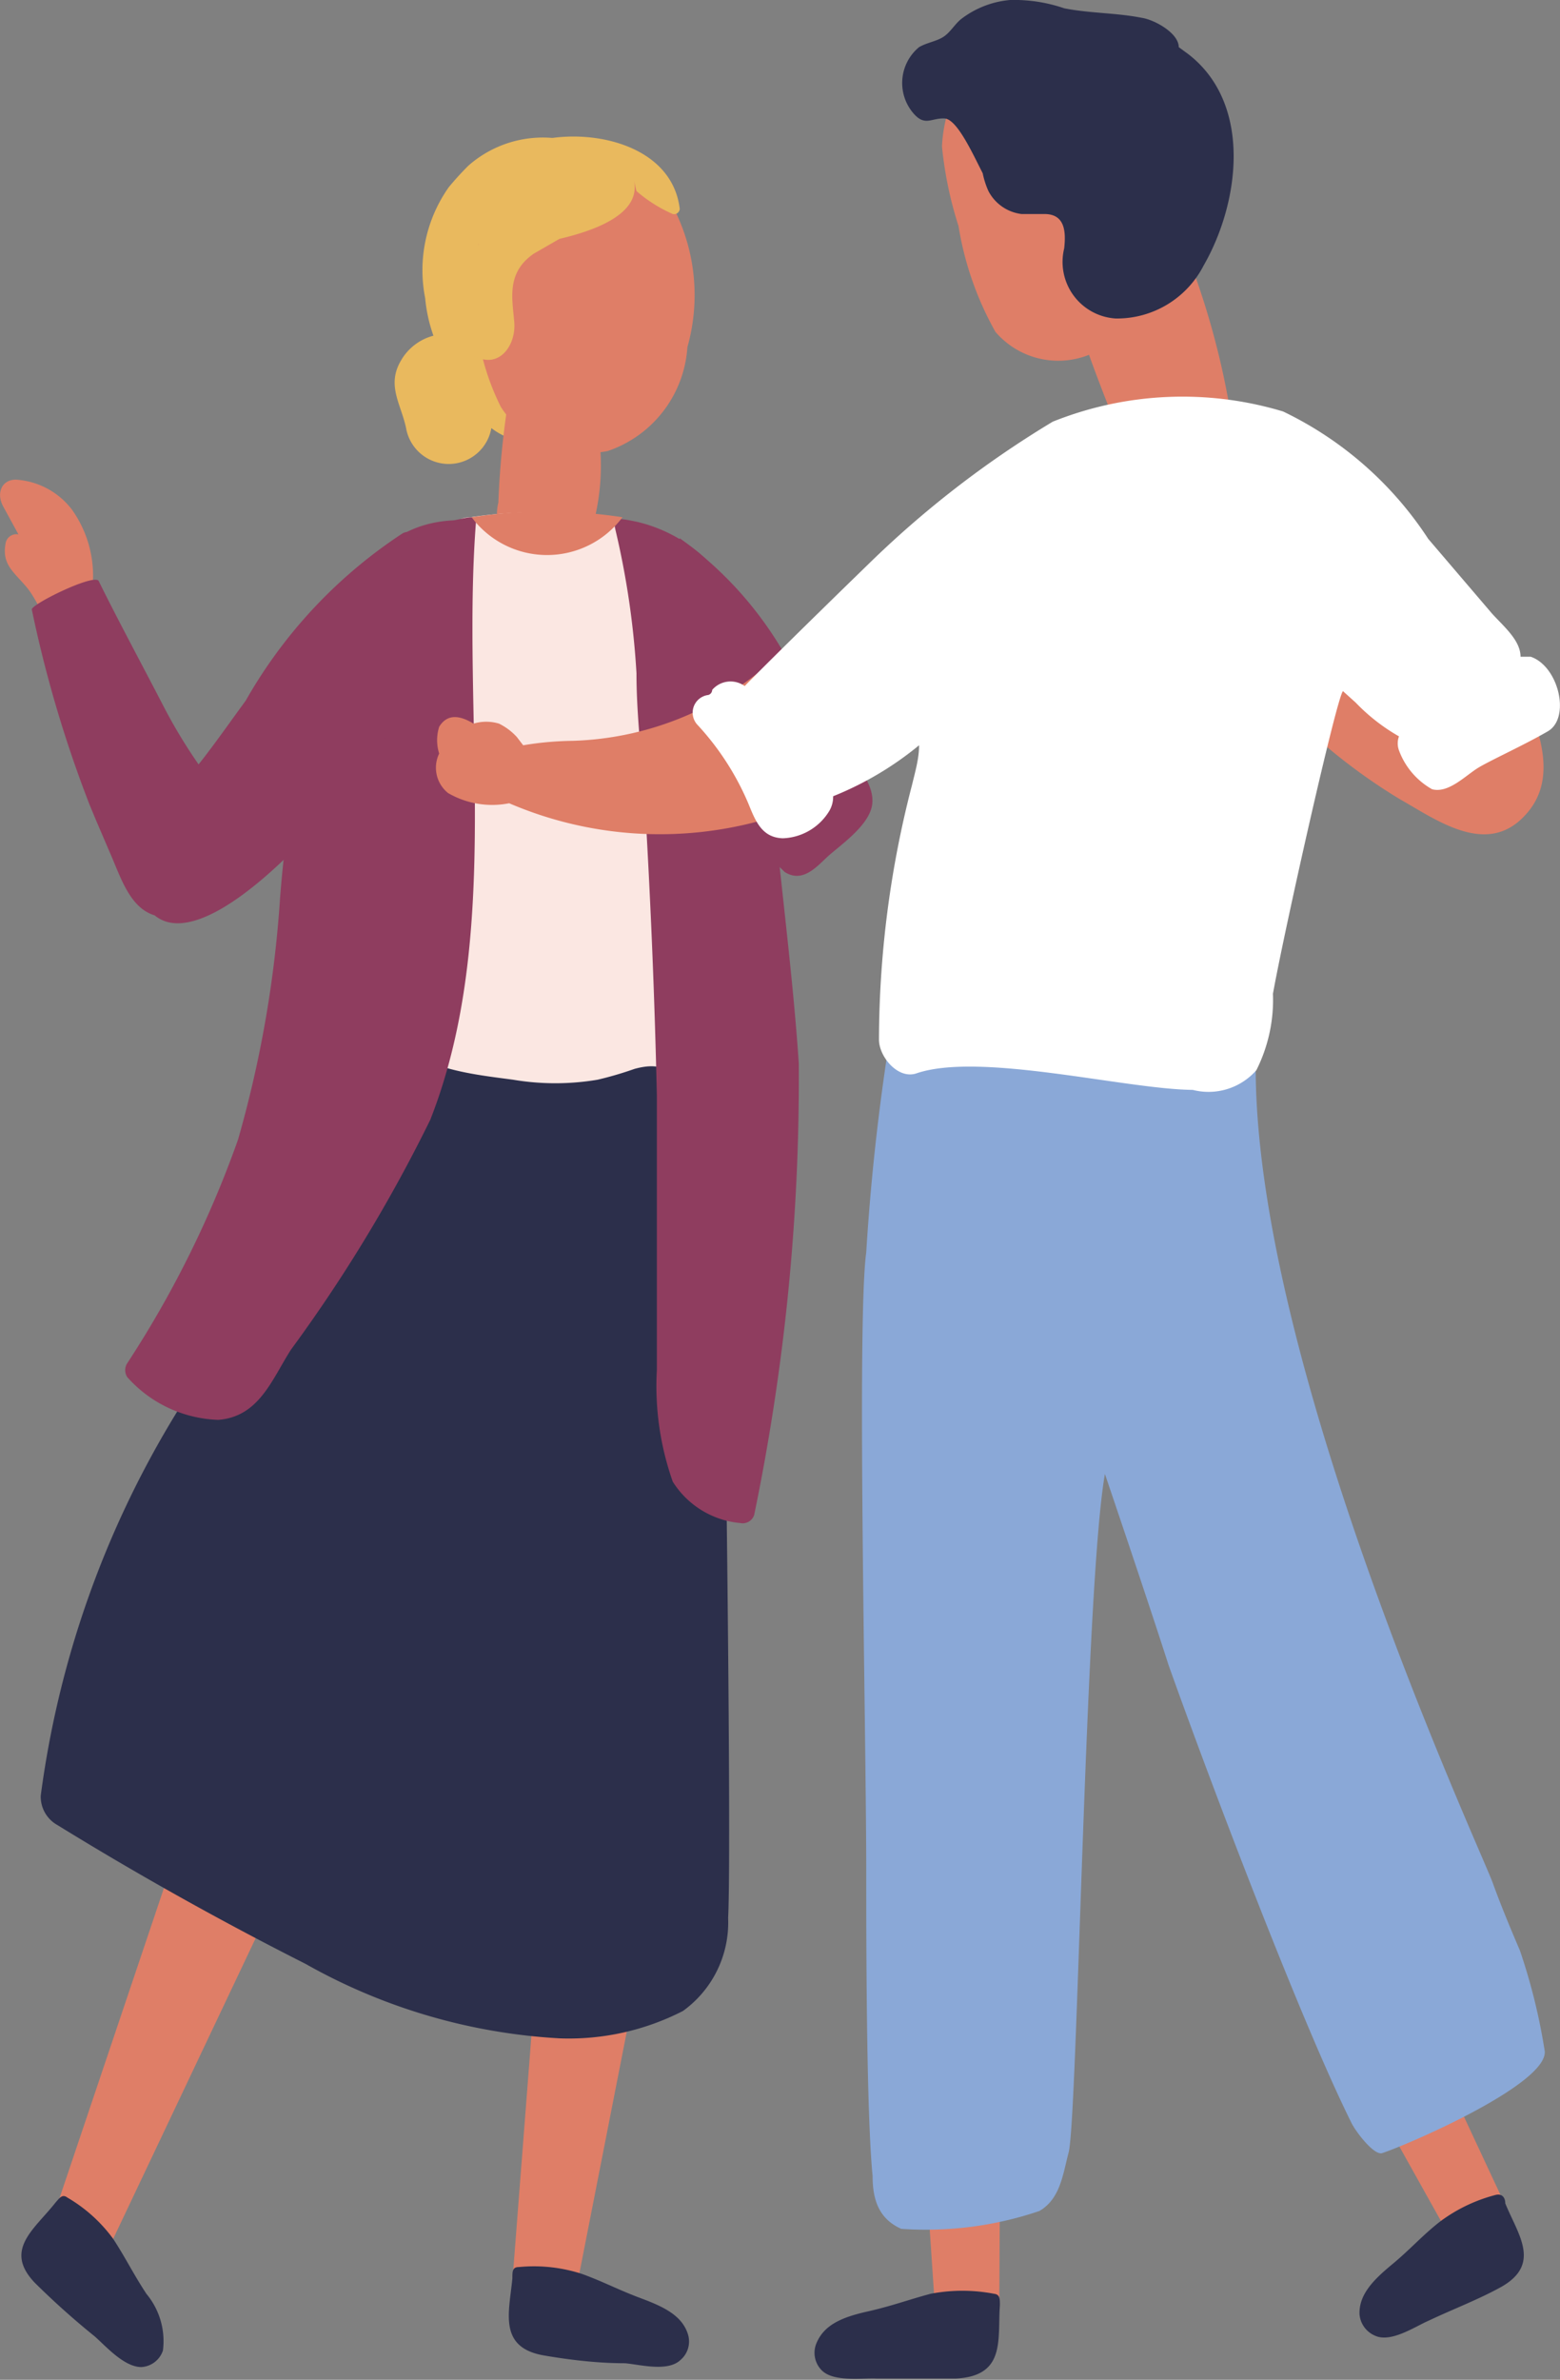
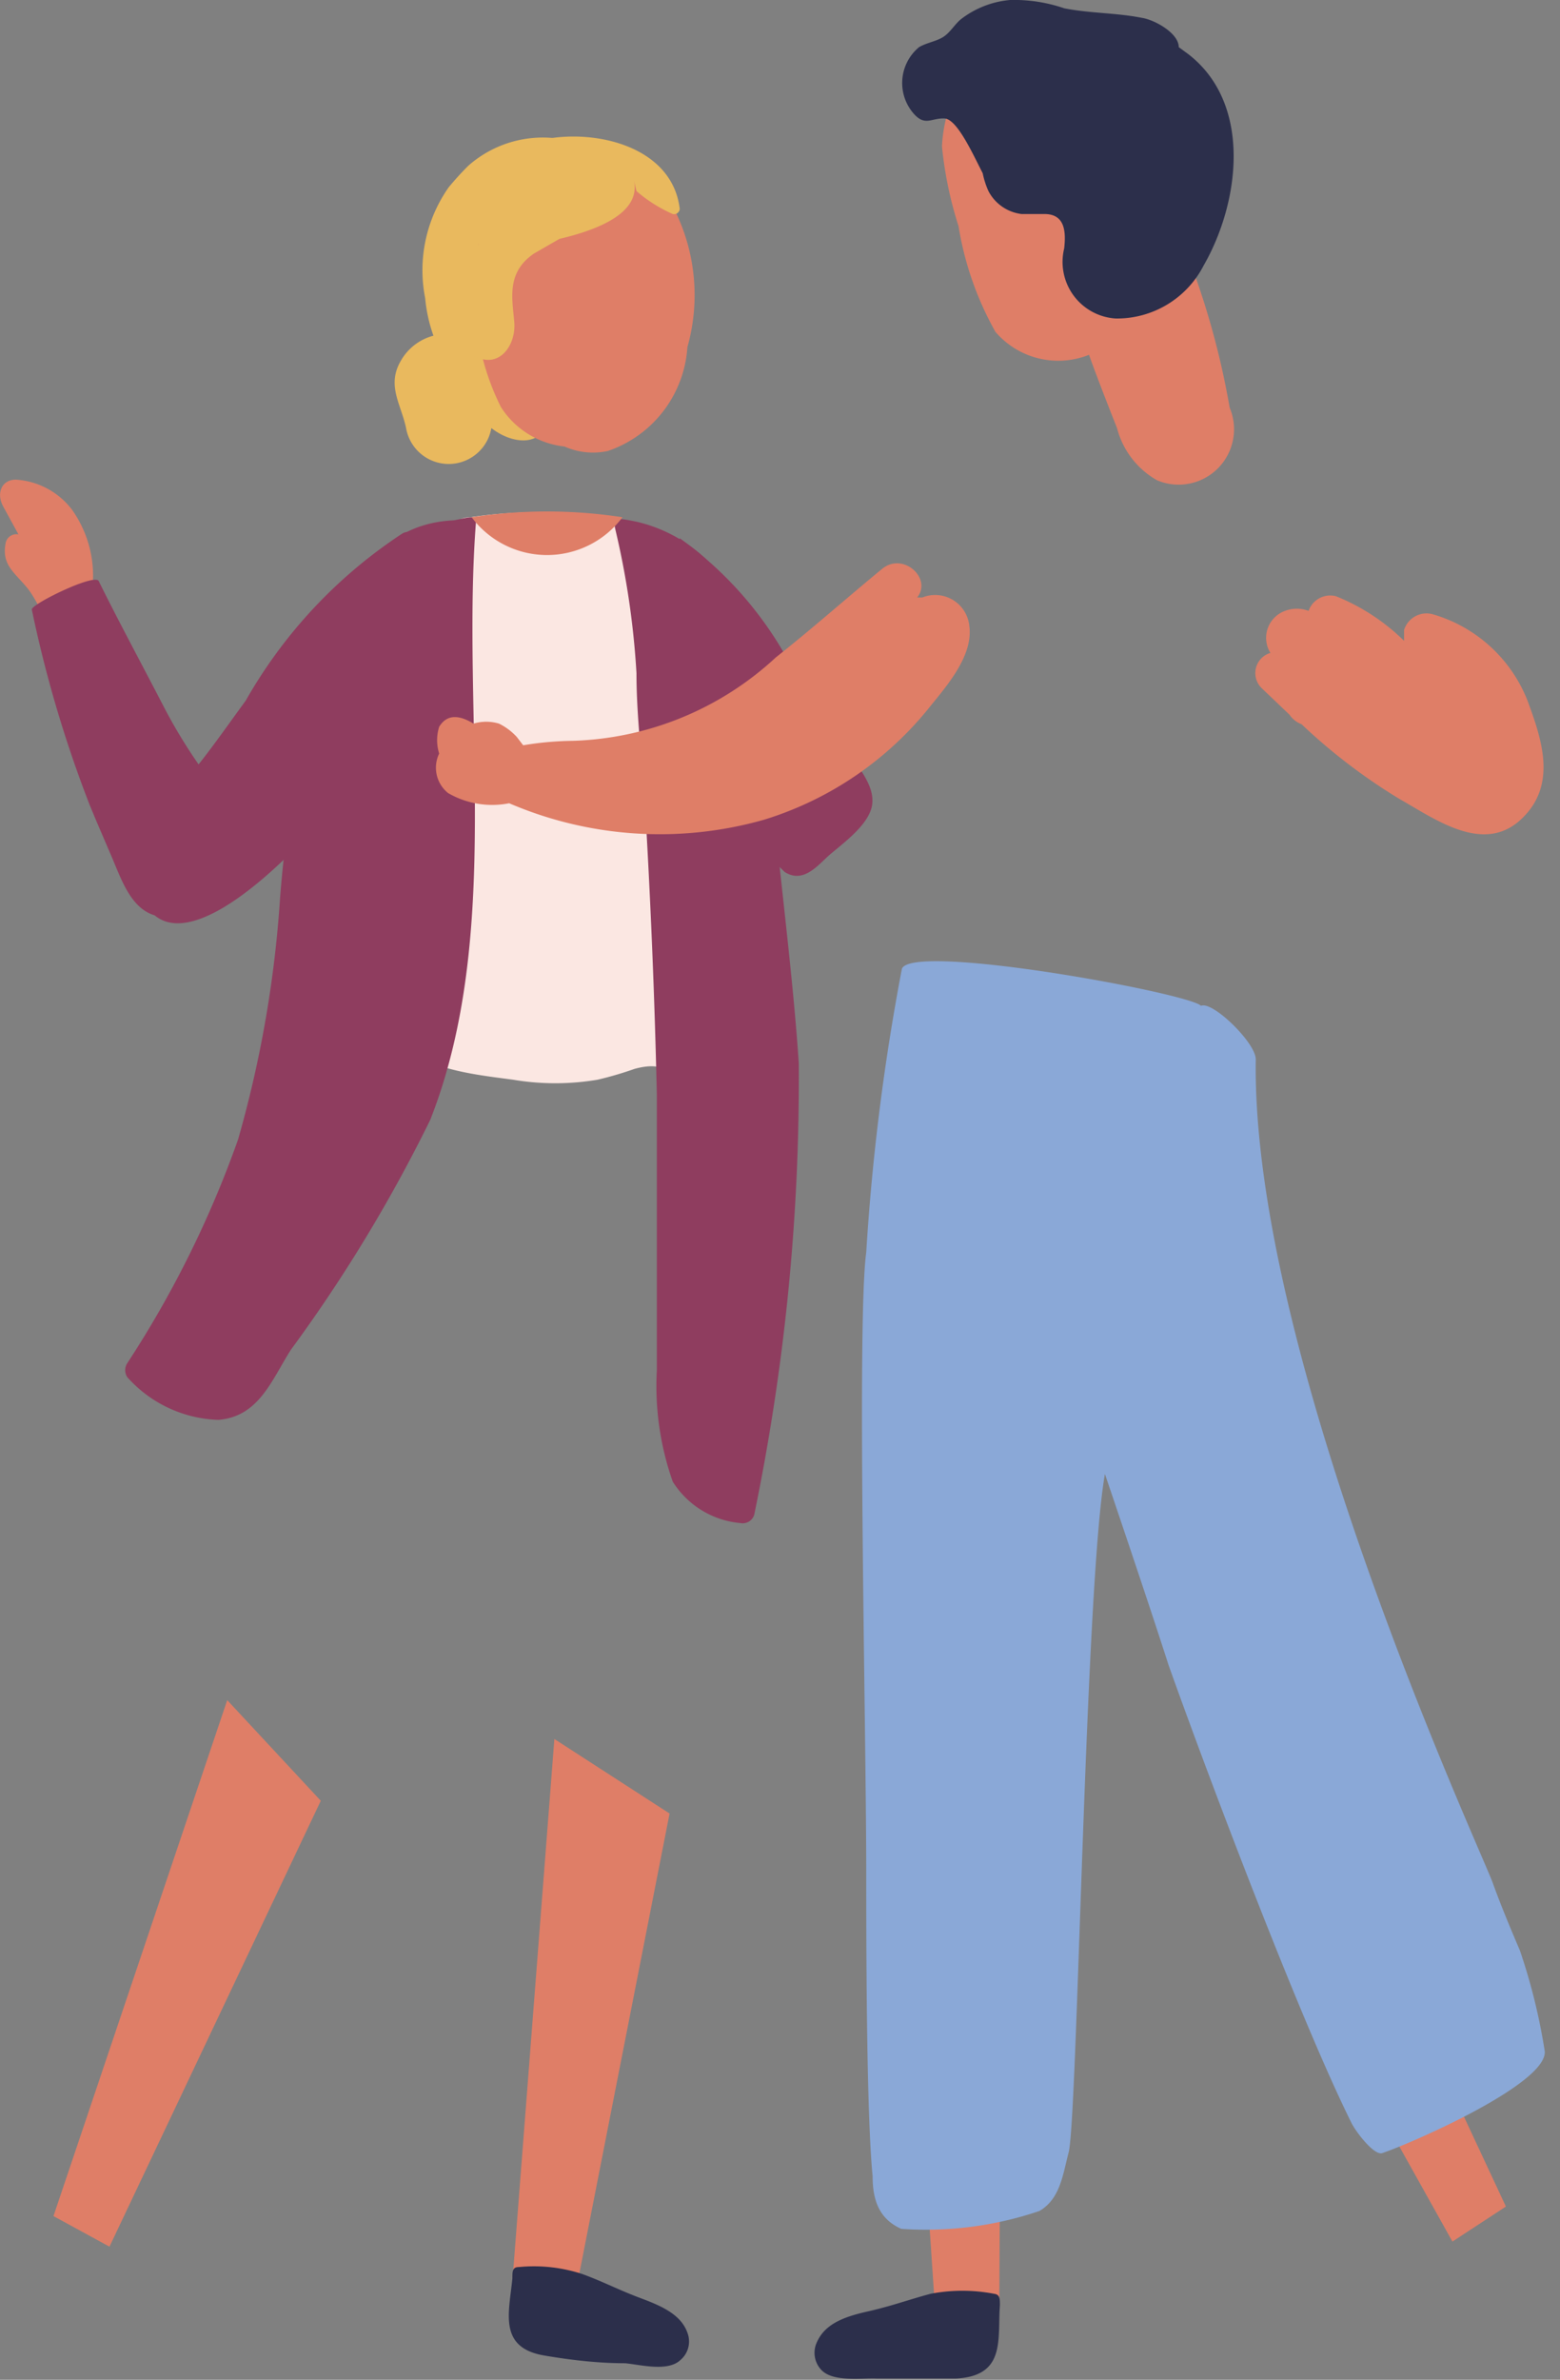
<svg xmlns="http://www.w3.org/2000/svg" viewBox="0 0 24.51 37.36">
  <rect x="0" y="0" width="24.51" height="37.36" fill="#808080" stroke="none" />
  <defs>
    <style>.cls-1{fill:#8f3d5f;}.cls-2{fill:#df7e67;}.cls-3{fill:#e9b95e;}.cls-4{fill:#2c2f4b;}.cls-5{fill:#fbe7e2;}.cls-6{fill:#8aa8d7;}.cls-7{fill:#fff;}</style>
  </defs>
  <g id="レイヤー_2" data-name="レイヤー 2">
    <g id="レイヤー_1-2" data-name="レイヤー 1">
      <g id="il_s5">
        <path class="cls-1" d="M13.28,11.73l-.89-1.35a5.78,5.78,0,0,0-1.71-1.93,3.09,3.09,0,0,0-.06.6,4.43,4.43,0,0,0,.68,1.77,4.51,4.51,0,0,0,.22.44.24.24,0,0,0,0,.12l-.1,0a.19.19,0,0,0-.23.17,2.11,2.11,0,0,0,.43,1.14,3.13,3.13,0,0,0,.71,1c.27.17.48-.06.66-.23s.65-.48.71-.81S13.44,12,13.28,11.73ZM11.42,9.88a.15.15,0,0,0-.13.09,3.59,3.59,0,0,1-.24-.53Zm.21,1.93v0l0,0a.19.19,0,0,1,0-.08Z" />
        <path class="cls-2" d="M1.46,9.13h0A1.79,1.79,0,0,0,1.13,8a1.2,1.2,0,0,0-.88-.47c-.23,0-.31.22-.2.42l.24.44a.17.17,0,0,0-.2.13c-.07.34.13.46.33.7s.26.57.56.7A.46.46,0,0,0,1.46,9.13Z" />
        <path class="cls-3" d="M9.42,2.4a1.77,1.77,0,0,0-2.06.2,4.57,4.57,0,0,0-.31.34,2.26,2.26,0,0,0-.37,1.74,2.4,2.4,0,0,0,.13.59.83.83,0,0,0-.51.39c-.23.39,0,.68.08,1.06a.68.68,0,0,0,1.34,0h0c.37.29.93.31.9-.33,0-.44-.12-.88-.15-1.33,0-.22,0-.43-.07-.64a3.57,3.57,0,0,0,.07-1c.11-.25.22-.51.31-.77h.09a1.48,1.48,0,0,0,.46.08A.18.18,0,0,0,9.42,2.4Z" />
-         <path class="cls-2" d="M9.4,6.77c0-.18-.32-.26-.35,0a.17.17,0,0,0-.24,0,.19.19,0,0,0-.27,0l-.08,0a.87.87,0,0,0,0-.28v0a.18.18,0,0,0-.08-.19.11.11,0,0,0,0-.06C8.35,6.05,8,6,8,6.2a13.63,13.63,0,0,0-.17,1.69.74.74,0,0,0,0,.36v.11a.16.16,0,0,0,.17.17.14.14,0,0,0,.1.08l.07,0h.07c.32.06.79.18,1-.12A3.57,3.57,0,0,0,9.4,6.77Z" />
        <polygon class="cls-2" points="8.05 35.82 9.03 36.06 10.52 28.47 8.71 27.3 8.05 35.82" />
        <path class="cls-4" d="M8.05,35.77c0-.11,0-.18.1-.18a2.44,2.44,0,0,1,1,.11c.33.12.57.25.92.38s.65.27.74.57a.38.38,0,0,1-.12.4c-.2.19-.64.07-.87.05-.42,0-.85-.05-1.26-.12C7.82,36.86,8,36.3,8.05,35.77Z" />
        <polygon class="cls-2" points="0.84 34.79 1.72 35.27 5.04 28.27 3.57 26.69 0.84 34.79" />
-         <path class="cls-4" d="M.87,34.58c.07-.08.11-.14.19-.08a2.36,2.36,0,0,1,.72.65c.19.29.31.54.52.86a1.16,1.16,0,0,1,.26.89.38.38,0,0,1-.34.26c-.27,0-.56-.33-.73-.48a12.51,12.51,0,0,1-.94-.84C.05,35.32.54,35,.87,34.58Z" />
        <path class="cls-2" d="M10.39,2.94a1.56,1.56,0,0,0-1.75-.68A1.76,1.76,0,0,0,7.52,4a3.85,3.85,0,0,0,.35,2.39,1.36,1.36,0,0,0,1,.62,1.1,1.1,0,0,0,.68.07A1.85,1.85,0,0,0,10.8,5.45,3,3,0,0,0,10.39,2.94Z" />
-         <path class="cls-4" d="M11.3,17.1a.5.5,0,0,0-.15-.37.48.48,0,0,0-.64-.36,22.79,22.79,0,0,1-4,.1,22.31,22.31,0,0,0-1.71,2.92c-.44.68-1,1.29-1.46,1.93a15.33,15.33,0,0,0-2.7,6.87.51.51,0,0,0,.26.46q1.9,1.17,3.9,2.18a9.14,9.14,0,0,0,4,1.17,3.93,3.93,0,0,0,1.93-.43,1.71,1.71,0,0,0,.71-1.46C11.5,29,11.38,19.81,11.3,17.1Z" />
        <path class="cls-5" d="M12.09,12.6a10.53,10.53,0,0,0-.5-2.07c-.2-1-.4-2-1.51-2.3a7.16,7.16,0,0,0-2.69-.11c-.19,0-.23.1-.49.21a.25.25,0,0,0-.17,0A1.91,1.91,0,0,0,5.4,10a13.21,13.21,0,0,0,.06,3.14A8.89,8.89,0,0,0,6,16c.35.76,1.31.85,2.06.95a4,4,0,0,0,1.33,0,5.54,5.54,0,0,0,.58-.17c.37-.1.48,0,.8.13.83.31,1.12-.88,1.22-1.46A15.85,15.85,0,0,0,12.09,12.6Z" />
        <path class="cls-1" d="M7.48,8.17c0-.11-.28,0-.38,0-1.16.07-1.6,1-2,2a20.11,20.11,0,0,0-.7,3.93,18,18,0,0,1-.66,3.79A16.41,16.41,0,0,1,2,21.4a.2.2,0,0,0,0,.22,2,2,0,0,0,1.43.67c.64-.05.84-.63,1.14-1.1a23.79,23.79,0,0,0,2.19-3.61C7.91,14.66,7.24,11.21,7.48,8.17Z" />
        <path class="cls-1" d="M12.55,16.69c-.08-1.19-.23-2.38-.35-3.56L12,11.31a2.58,2.58,0,0,0-.13-1,2.45,2.45,0,0,0-.36-1A2.35,2.35,0,0,0,10,8.19c-.3-.06-.38-.08-.33.13A13,13,0,0,1,10,10.57c0,.72.1,1.45.14,2.18q.13,2.22.18,4.44c0,1.44,0,2.88,0,4.32a4.51,4.51,0,0,0,.25,1.75,1.4,1.4,0,0,0,1.06.65.19.19,0,0,0,.22-.13A33.82,33.82,0,0,0,12.55,16.69Z" />
        <path class="cls-1" d="M6.33,8.37A7.66,7.66,0,0,0,3.86,11c-.25.34-.5.7-.74,1a8.24,8.24,0,0,1-.57-.95c-.29-.56-.72-1.36-1-1.93C1.48,9,.48,9.49.5,9.57a19.32,19.32,0,0,0,.91,3.07l.1.24.21.49c.17.38.31.88.71,1,1,.83,3.83-2.74,4-3.51a.18.18,0,0,0-.3-.17l-.07.07.17-.7a.17.17,0,0,0-.06-.18c0-.17,0-.34,0-.52a.16.16,0,0,0-.17-.17.18.18,0,0,0-.31.06v.05l-.12,0a3.33,3.33,0,0,1,.87-.63C6.71,8.58,6.54,8.27,6.33,8.37Z" />
        <path class="cls-3" d="M8.45,2.21a.09.09,0,0,0-.06.09,1.42,1.42,0,0,0-.93,1.12.13.13,0,0,0,.06.12l0,0a.16.16,0,0,0,0,.16.17.17,0,0,0,0,.14.67.67,0,0,0-.14.32,1.16,1.16,0,0,0,0,.32s0,0,0,0a1.28,1.28,0,0,1,0,.86.17.17,0,0,0,.06.24c.39.23.67-.15.64-.52s-.13-.78.31-1.08l.4-.23c.64-.15,1.28-.42,1.17-.92L10,3a2.28,2.28,0,0,0,.57.36.09.09,0,0,0,.11-.08C10.56,2.27,9.28,2,8.45,2.21Z" />
        <path class="cls-2" d="M7.41,8.12h0a1.48,1.48,0,0,0,2.37,0A7.81,7.81,0,0,0,7.41,8.12Z" />
        <path class="cls-2" d="M15.23,9.83a.54.54,0,0,0-.74-.45h-.08c.24-.3-.22-.72-.55-.45-.56.46-1.1.94-1.67,1.39A4.91,4.91,0,0,1,9,11.63a5.06,5.06,0,0,0-.78.07l0,0-.1-.13a.94.94,0,0,0-.28-.21.69.69,0,0,0-.4,0c-.18-.11-.4-.18-.54.05a.7.7,0,0,0,0,.42v0a.51.51,0,0,0,.14.62A1.38,1.38,0,0,0,8,12.61a6,6,0,0,0,4,.26,5.34,5.34,0,0,0,2.63-1.8C14.9,10.74,15.29,10.28,15.23,9.83Z" />
        <path class="cls-2" d="M24,11a2.28,2.28,0,0,0-1.5-1.36.37.37,0,0,0-.44.25l0,.17a3.26,3.26,0,0,0-1.07-.7.36.36,0,0,0-.43.23.52.52,0,0,0-.37,0,.45.45,0,0,0-.23.66.33.33,0,0,0-.13.56l.43.41h0a.4.4,0,0,0,.19.15l0,0A9.06,9.06,0,0,0,22,12.55c.55.31,1.3.86,1.89.32S24.22,11.6,24,11Z" />
        <polygon class="cls-2" points="15.7 36.25 14.7 36.38 14.57 34.44 15.71 34.41 15.7 36.25" />
        <path class="cls-4" d="M15.71,36.19c0-.1,0-.17-.09-.18a2.64,2.64,0,0,0-1,0c-.34.09-.6.19-1,.28s-.67.21-.79.49a.39.39,0,0,0,.07.42c.18.2.63.13.87.14.41,0,.84,0,1.25,0C15.81,37.3,15.67,36.72,15.71,36.19Z" />
        <polygon class="cls-2" points="23.66 34.64 22.82 35.19 21.87 33.49 22.88 32.97 23.66 34.64" />
-         <path class="cls-4" d="M23.65,34.59c0-.1-.06-.16-.16-.13a2.51,2.51,0,0,0-.87.42c-.28.22-.46.43-.75.67s-.52.47-.51.78a.4.4,0,0,0,.25.34c.25.11.63-.15.84-.24.38-.18.78-.33,1.14-.53C24.22,35.54,23.85,35.08,23.65,34.59Z" />
        <path class="cls-6" d="M24.27,32.2a9.35,9.35,0,0,0-.39-1.58c-.15-.35-.3-.71-.43-1.07-.23-.61-3.79-8.29-3.72-12.92,0-.26-.68-.92-.86-.84-.19-.2-4.55-1-4.7-.58a35.16,35.16,0,0,0-.56,4.45c-.15,1.09,0,7.52,0,9.72,0,1,0,3.77.1,4.78,0,.36.09.67.45.83a5.55,5.55,0,0,0,2.17-.28c.33-.19.37-.58.46-.92.14-.54.26-8.9.57-10.65,0,0,.68,2,1,3,.62,1.74,2.06,5.55,2.87,7.18.06.13.36.53.49.48C22.17,33.65,24.32,32.71,24.27,32.2Z" />
        <path class="cls-2" d="M19.32,6.4v0a12.62,12.62,0,0,0-.7-2.49,2.54,2.54,0,0,0-.32-1.61c-.45-.78.41-1.72-.9-1.84A2.41,2.41,0,0,0,15.29,1,2.24,2.24,0,0,0,14.8,2.3a6,6,0,0,0,.26,1.25,5,5,0,0,0,.58,1.66,1.3,1.3,0,0,0,1.47.36c.14.39.29.77.44,1.15a1.32,1.32,0,0,0,.63.82A.87.87,0,0,0,19.32,6.4Z" />
-         <path class="cls-7" d="M24.05,10.31l-.16,0c0-.26-.27-.48-.45-.68l-1-1.17a5.63,5.63,0,0,0-2.28-2,5.48,5.48,0,0,0-3.62.16,15.75,15.75,0,0,0-2.9,2.24s-1.33,1.29-1.94,1.91a.38.38,0,0,0-.51.06s0,.06-.06.08a.28.28,0,0,0-.18.46,4.26,4.26,0,0,1,.81,1.25c.11.27.21.53.54.54a.89.89,0,0,0,.73-.43.44.44,0,0,0,.06-.23,5.12,5.12,0,0,0,1.35-.8c0,.21-.06.41-.11.62a16,16,0,0,0-.52,4c0,.27.3.63.59.53,1-.34,3.28.25,4.34.26a1,1,0,0,0,1-.31A2.46,2.46,0,0,0,20,15.6c.18-1,1-4.65,1.1-4.75l.2.18a3,3,0,0,0,.68.53.32.32,0,0,0,0,.22,1.16,1.16,0,0,0,.52.61c.26.07.53-.22.73-.34s.73-.36,1.09-.57S24.49,10.46,24.05,10.31Z" />
        <path class="cls-4" d="M18.67.85,18.52.74c0-.22-.38-.43-.58-.46-.4-.08-.82-.07-1.22-.15A2.43,2.43,0,0,0,15.87,0a1.47,1.47,0,0,0-.77.3c-.1.08-.17.21-.28.28s-.26.09-.38.16a.73.73,0,0,0-.07,1.06c.17.18.27.05.47.06s.45.57.6.86a1.31,1.31,0,0,0,.09.28.68.68,0,0,0,.52.36c.12,0,.24,0,.36,0,.32,0,.34.27.31.54A.89.89,0,0,0,17.53,5a1.53,1.53,0,0,0,1.38-.83C19.48,3.18,19.68,1.63,18.67.85Z" />
      </g>
    </g>
  </g>
</svg>